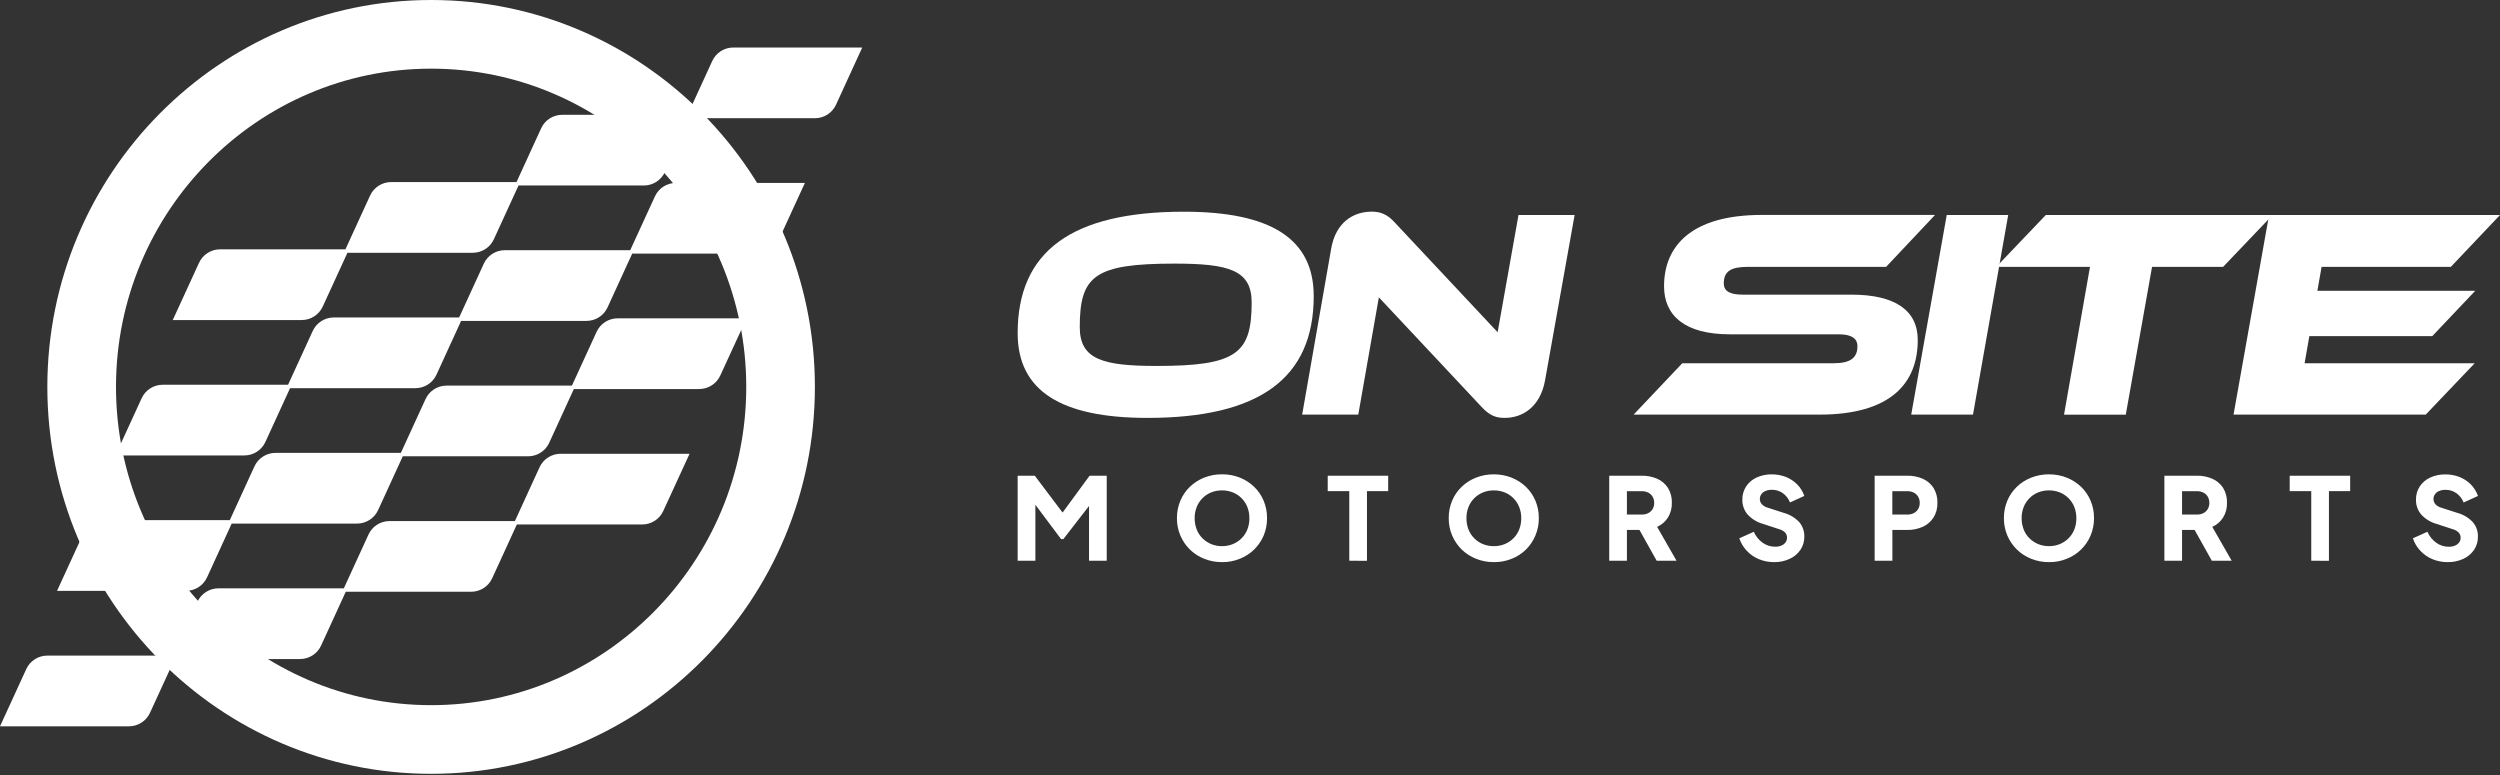
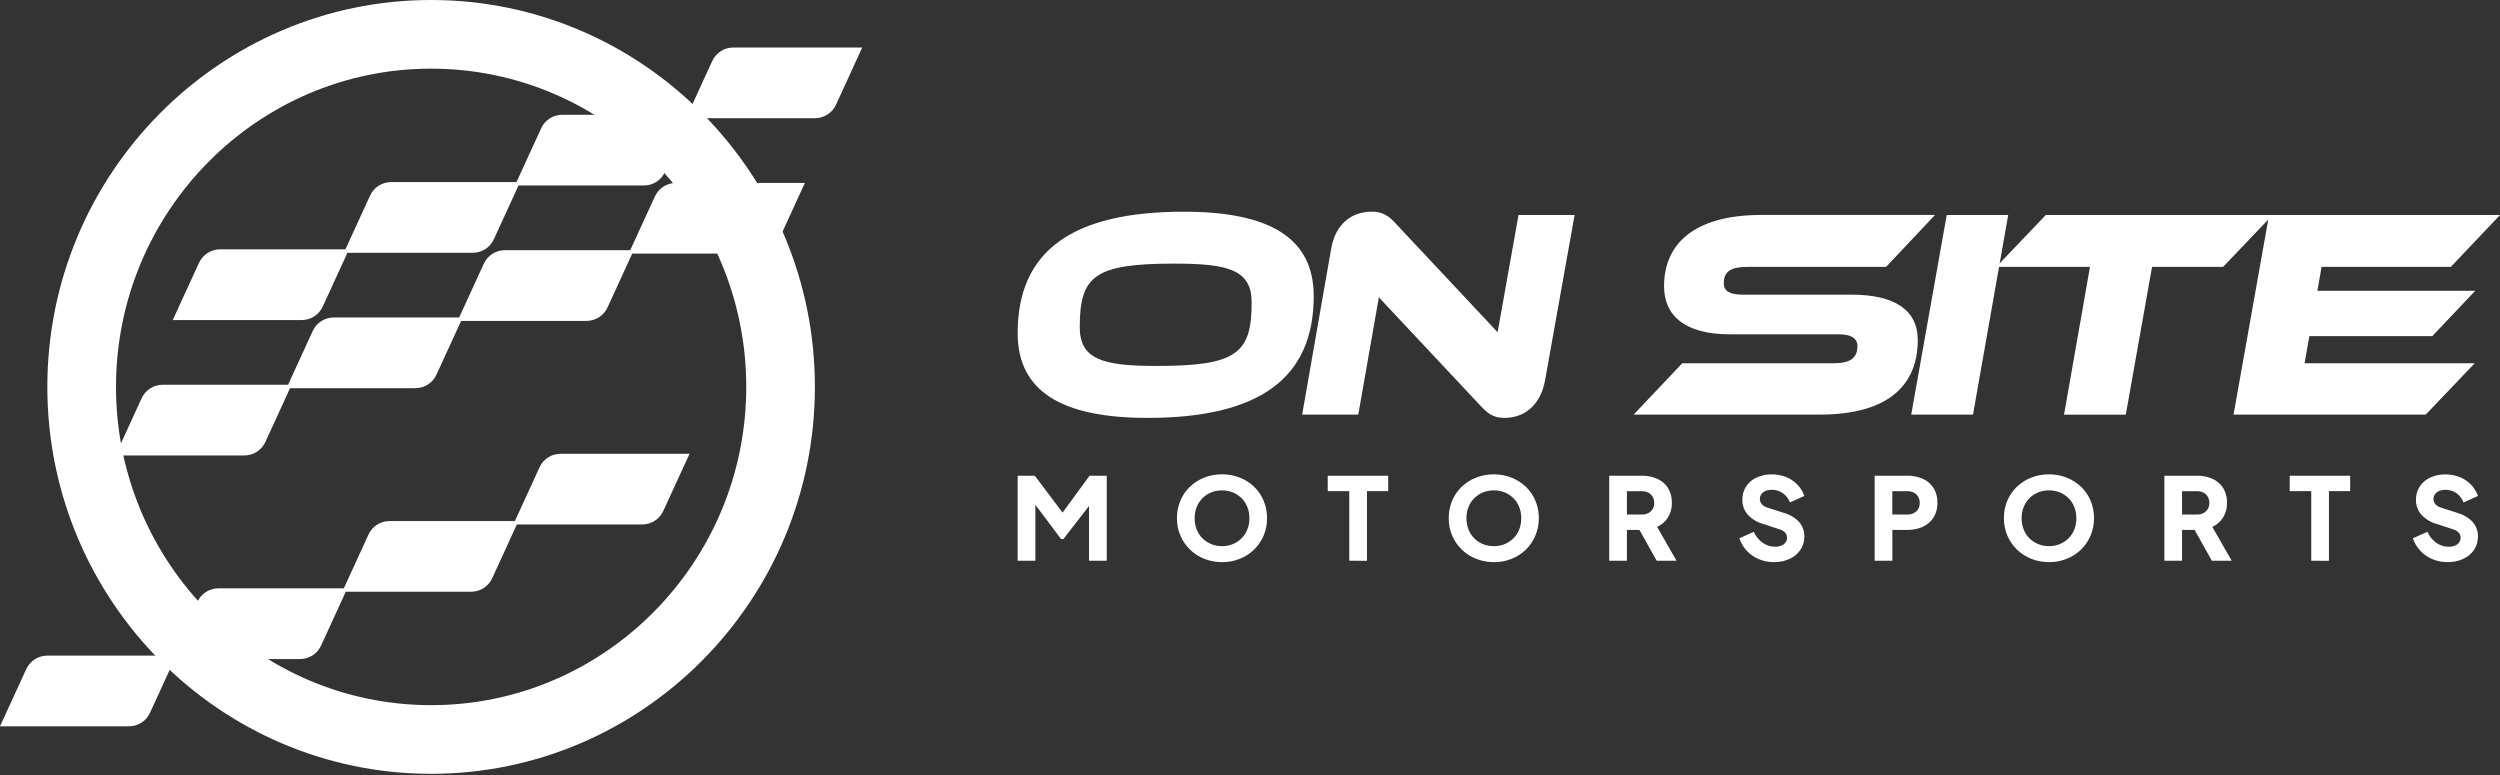
<svg xmlns="http://www.w3.org/2000/svg" width="158" height="49" viewBox="0 0 158 49" fill="none">
  <rect x="0" y="0" width="158" height="49" fill="#333333" stroke="none" />
  <path d="M27.247 48.905C13.872 48.905 2.992 37.935 2.992 24.452C2.992 10.97 13.872 0 27.247 0C40.621 0 51.501 10.97 51.501 24.452C51.501 37.935 40.621 48.905 27.247 48.905ZM27.247 4.339C16.265 4.339 7.331 13.363 7.331 24.452C7.331 35.542 16.265 44.566 27.247 44.566C38.228 44.566 47.163 35.542 47.163 24.452C47.163 13.363 38.228 4.339 27.247 4.339Z" fill="white" />
  <path d="M54.493 3.003H46.345C45.77 3.003 45.251 3.337 45.013 3.857L43.455 7.255H35.533C34.959 7.255 34.438 7.589 34.201 8.109L32.643 11.507H24.721C24.146 11.507 23.627 11.841 23.389 12.361L21.831 15.758H13.909C13.335 15.758 12.815 16.093 12.577 16.613L10.918 20.227H19.066C19.64 20.227 20.16 19.893 20.398 19.373L21.958 15.975H29.881C30.455 15.975 30.975 15.641 31.212 15.121L32.77 11.723H40.693C41.267 11.723 41.787 11.389 42.025 10.869L43.582 7.471H51.505C52.079 7.471 52.599 7.137 52.837 6.617L54.493 3.003Z" fill="white" />
  <path d="M50.87 11.56H42.722C42.148 11.56 41.628 11.895 41.39 12.415L39.83 15.812H31.908C31.334 15.812 30.814 16.146 30.576 16.666L29.018 20.064H21.096C20.521 20.064 20.002 20.398 19.764 20.918L18.206 24.316H10.284C9.709 24.316 9.189 24.65 8.952 25.17L7.293 28.784H15.441C16.015 28.784 16.535 28.45 16.773 27.93L18.331 24.533H26.253C26.828 24.533 27.348 24.198 27.585 23.678L29.143 20.281H37.065C37.639 20.281 38.16 19.947 38.397 19.427L39.955 16.029H47.877C48.452 16.029 48.971 15.695 49.209 15.175L50.87 11.56Z" fill="white" />
-   <path d="M47.185 20.118H39.037C38.463 20.118 37.943 20.452 37.705 20.972L36.147 24.37H28.225C27.651 24.37 27.131 24.704 26.893 25.224L25.335 28.622H17.413C16.839 28.622 16.319 28.956 16.081 29.476L14.523 32.874H6.596C6.022 32.874 5.502 33.208 5.264 33.728L3.605 37.342H11.754C12.328 37.342 12.848 37.008 13.086 36.488L14.643 33.09H22.566C23.14 33.09 23.66 32.756 23.898 32.236L25.455 28.838H33.378C33.952 28.838 34.472 28.504 34.71 27.984L36.267 24.587H44.19C44.764 24.587 45.284 24.252 45.522 23.732L47.185 20.118Z" fill="white" />
  <path d="M43.58 28.679H35.431C34.857 28.679 34.337 29.013 34.099 29.533L32.542 32.931H24.619C24.045 32.931 23.525 33.265 23.288 33.785L21.73 37.182H13.807C13.233 37.182 12.713 37.517 12.476 38.037L10.918 41.434H2.991C2.417 41.434 1.897 41.768 1.659 42.288L0 45.903H8.148C8.723 45.903 9.243 45.569 9.48 45.048L11.04 41.651H18.963C19.537 41.651 20.057 41.317 20.294 40.797L21.852 37.399H29.775C30.349 37.399 30.869 37.065 31.107 36.545L32.664 33.147H40.587C41.161 33.147 41.681 32.813 41.919 32.293L43.58 28.679Z" fill="white" />
  <path d="M83.027 18.716C83.027 23.902 79.594 26.411 72.521 26.411C67.072 26.411 64.316 24.714 64.316 21.055C64.316 15.869 67.749 13.38 74.82 13.38C80.272 13.38 83.027 15.058 83.027 18.716ZM79.105 19.112C79.105 17.074 77.672 16.66 74.239 16.66C69.166 16.66 68.241 17.434 68.241 20.677C68.241 22.714 69.693 23.128 73.088 23.128C78.161 23.131 79.105 22.338 79.105 19.112Z" fill="white" />
  <path d="M93.65 25.733L87.144 18.791L85.843 26.203H82.297L84.127 15.735C84.41 14.057 85.523 13.377 86.692 13.377C87.163 13.377 87.636 13.49 88.144 14.057L94.65 20.998L95.97 13.586H99.516L97.648 24.034C97.347 25.711 96.234 26.41 95.102 26.41C94.575 26.41 94.18 26.297 93.65 25.733Z" fill="white" />
  <path d="M117.016 18.622C119.75 18.622 121.202 19.603 121.202 21.488C121.202 24.222 119.486 26.203 114.997 26.203H103.246L106.319 22.958H115.882C116.938 22.958 117.39 22.619 117.39 21.883C117.39 21.375 116.995 21.128 116.202 21.128H109.317C106.451 21.128 105.168 19.921 105.168 18.092C105.168 15.528 106.921 13.584 111.336 13.584H122.294L119.202 16.866H110.451C109.394 16.866 108.943 17.149 108.943 17.904C108.943 18.412 109.338 18.622 110.15 18.622H117.016Z" fill="white" />
  <path d="M124.693 26.203H120.789L123.034 13.586H126.919L124.693 26.203Z" fill="white" />
  <path d="M143.63 13.586L140.498 16.868H136.009L134.35 26.205H130.447L132.087 16.868H126.164L129.296 13.586H143.63Z" fill="white" />
  <path d="M156.4 22.958L153.306 26.203H141.16L143.405 13.586H158.003L154.89 16.868H146.723L146.459 18.377H156.436L153.72 21.243H145.951L145.65 22.958H156.4Z" fill="white" />
  <path d="M64.316 35.439V30.065H65.399L67.411 32.733H66.907L68.862 30.065H69.945V35.439H68.827V31.3L69.274 31.402L67.204 34.07H67.06L65.062 31.402L65.436 31.3V35.439H64.316ZM77.232 35.526C76.848 35.529 76.465 35.458 76.107 35.315C75.768 35.183 75.46 34.983 75.201 34.729C74.945 34.477 74.74 34.176 74.599 33.846C74.453 33.5 74.38 33.126 74.382 32.75C74.38 32.373 74.451 31.999 74.597 31.651C74.733 31.319 74.938 31.02 75.194 30.771C75.456 30.519 75.761 30.322 76.1 30.187C76.46 30.044 76.846 29.973 77.232 29.976C77.62 29.973 78.004 30.044 78.364 30.187C78.7 30.322 79.008 30.519 79.267 30.771C79.524 31.02 79.726 31.319 79.865 31.651C80.008 31.999 80.081 32.371 80.077 32.748C80.081 33.124 80.008 33.496 79.865 33.844C79.724 34.176 79.519 34.477 79.263 34.729C79.004 34.983 78.695 35.181 78.357 35.315C77.999 35.461 77.615 35.531 77.232 35.526ZM77.232 34.517C77.465 34.519 77.698 34.475 77.914 34.388C78.119 34.303 78.307 34.18 78.465 34.023C78.625 33.865 78.75 33.675 78.832 33.465C78.921 33.237 78.964 32.995 78.961 32.752C78.964 32.51 78.921 32.267 78.832 32.042C78.75 31.832 78.623 31.642 78.465 31.484C78.307 31.326 78.119 31.201 77.914 31.119C77.698 31.035 77.465 30.99 77.232 30.992C76.999 30.99 76.766 31.032 76.55 31.119C76.343 31.201 76.154 31.326 75.999 31.484C75.839 31.644 75.714 31.834 75.632 32.042C75.543 32.267 75.498 32.51 75.502 32.752C75.5 32.997 75.545 33.239 75.632 33.465C75.714 33.675 75.839 33.865 75.999 34.023C76.157 34.178 76.345 34.303 76.55 34.388C76.766 34.475 76.999 34.519 77.232 34.517ZM85.275 35.439V31.041H83.912V30.067H87.733V31.041H86.392V35.442L85.275 35.439ZM94.413 35.526C94.03 35.529 93.646 35.458 93.289 35.315C92.95 35.183 92.642 34.983 92.38 34.731C92.124 34.479 91.919 34.178 91.778 33.849C91.63 33.5 91.557 33.129 91.559 32.75C91.555 32.373 91.628 32.002 91.771 31.653C91.908 31.322 92.112 31.023 92.369 30.773C92.63 30.521 92.936 30.324 93.275 30.19C93.635 30.046 94.021 29.976 94.406 29.978C94.795 29.976 95.178 30.046 95.538 30.19C95.875 30.324 96.183 30.521 96.444 30.773C96.701 31.023 96.903 31.322 97.042 31.653C97.185 32.002 97.258 32.373 97.254 32.75C97.258 33.126 97.183 33.498 97.037 33.846C96.898 34.178 96.696 34.479 96.442 34.731C96.181 34.985 95.875 35.185 95.536 35.317C95.178 35.461 94.797 35.531 94.413 35.526ZM94.413 34.517C94.647 34.519 94.879 34.475 95.096 34.388C95.301 34.303 95.489 34.18 95.647 34.023C95.806 33.865 95.931 33.675 96.013 33.465C96.103 33.237 96.145 32.995 96.143 32.752C96.145 32.51 96.103 32.267 96.013 32.042C95.931 31.832 95.804 31.642 95.647 31.484C95.489 31.326 95.301 31.201 95.096 31.119C94.879 31.035 94.647 30.99 94.413 30.992C94.181 30.99 93.948 31.032 93.731 31.119C93.524 31.201 93.334 31.326 93.176 31.484C93.016 31.644 92.891 31.834 92.809 32.042C92.719 32.267 92.675 32.51 92.679 32.752C92.677 32.997 92.722 33.239 92.809 33.465C92.891 33.675 93.016 33.865 93.176 34.025C93.334 34.18 93.522 34.305 93.726 34.39C93.945 34.475 94.176 34.519 94.413 34.517ZM101.703 35.439V30.065H103.757C104.096 30.058 104.43 30.126 104.741 30.26C105.018 30.383 105.251 30.583 105.416 30.837C105.588 31.122 105.673 31.449 105.661 31.783C105.67 32.112 105.583 32.437 105.409 32.717C105.244 32.971 105.009 33.173 104.731 33.298L105.957 35.439H104.703L103.376 33.065L104.096 33.491H102.821V35.439H101.703ZM102.821 32.519H103.767C103.91 32.524 104.051 32.491 104.178 32.425C104.291 32.366 104.383 32.277 104.449 32.169C104.515 32.051 104.55 31.919 104.545 31.785C104.548 31.649 104.515 31.515 104.449 31.397C104.385 31.286 104.291 31.197 104.178 31.138C104.051 31.072 103.91 31.041 103.767 31.044H102.821V32.519ZM112.117 35.526C111.793 35.529 111.47 35.465 111.169 35.343C110.88 35.225 110.619 35.046 110.404 34.82C110.188 34.592 110.026 34.319 109.924 34.02L110.84 33.609C110.96 33.886 111.153 34.124 111.397 34.3C111.628 34.465 111.903 34.555 112.188 34.552C112.324 34.555 112.459 34.531 112.586 34.479C112.689 34.437 112.779 34.369 112.844 34.282C112.908 34.195 112.941 34.089 112.939 33.983C112.941 33.865 112.901 33.75 112.823 33.663C112.724 33.562 112.6 33.486 112.463 33.451L111.409 33.105C111.037 33.002 110.703 32.794 110.442 32.51C110.226 32.251 110.11 31.922 110.117 31.583C110.11 31.286 110.193 30.997 110.353 30.745C110.515 30.5 110.741 30.305 111.009 30.183C111.313 30.044 111.644 29.973 111.979 29.98C112.284 29.978 112.588 30.035 112.873 30.145C113.139 30.251 113.381 30.411 113.583 30.613C113.786 30.82 113.939 31.067 114.035 31.343L113.127 31.755C113.037 31.519 112.877 31.314 112.673 31.166C112.47 31.025 112.228 30.95 111.981 30.954C111.844 30.952 111.71 30.976 111.583 31.027C111.477 31.07 111.383 31.14 111.317 31.232C111.254 31.322 111.221 31.43 111.223 31.538C111.221 31.658 111.266 31.776 111.346 31.865C111.447 31.971 111.574 32.046 111.713 32.084L112.743 32.416C113.115 32.517 113.449 32.719 113.713 32.999C113.929 33.256 114.042 33.58 114.033 33.914C114.037 34.211 113.953 34.5 113.788 34.748C113.619 34.995 113.386 35.192 113.113 35.317C112.8 35.463 112.461 35.533 112.117 35.526ZM118.478 35.439V30.065H120.541C120.88 30.058 121.214 30.126 121.525 30.26C121.802 30.383 122.035 30.583 122.2 30.837C122.372 31.122 122.456 31.449 122.445 31.783C122.454 32.11 122.369 32.434 122.195 32.712C122.031 32.966 121.795 33.169 121.52 33.293C121.212 33.43 120.88 33.498 120.543 33.491H119.598V35.439H118.478ZM119.595 32.519H120.548C120.692 32.524 120.833 32.491 120.96 32.425C121.073 32.366 121.167 32.275 121.231 32.166C121.296 32.051 121.329 31.917 121.327 31.785C121.329 31.649 121.296 31.515 121.231 31.397C121.167 31.286 121.073 31.197 120.96 31.138C120.833 31.072 120.692 31.041 120.548 31.044H119.595V32.519ZM129.497 35.526C129.113 35.529 128.73 35.458 128.372 35.315C128.033 35.181 127.727 34.983 127.466 34.729C127.209 34.477 127.005 34.176 126.864 33.846C126.718 33.5 126.645 33.126 126.647 32.75C126.642 32.373 126.715 32.002 126.859 31.653C126.995 31.322 127.2 31.023 127.457 30.773C127.718 30.521 128.024 30.324 128.362 30.19C128.722 30.046 129.108 29.976 129.494 29.978C129.882 29.976 130.266 30.046 130.626 30.19C130.963 30.324 131.271 30.521 131.532 30.773C131.788 31.023 131.991 31.322 132.13 31.653C132.273 32.002 132.346 32.373 132.341 32.75C132.346 33.126 132.271 33.498 132.125 33.846C131.986 34.178 131.781 34.477 131.527 34.729C131.266 34.983 130.96 35.183 130.621 35.315C130.264 35.461 129.882 35.531 129.497 35.526ZM129.497 34.517C129.73 34.519 129.962 34.475 130.179 34.388C130.384 34.303 130.572 34.18 130.73 34.023C130.89 33.865 131.014 33.675 131.097 33.465C131.186 33.237 131.228 32.995 131.226 32.752C131.228 32.51 131.186 32.267 131.097 32.042C131.014 31.832 130.887 31.642 130.73 31.484C130.572 31.326 130.384 31.201 130.179 31.119C129.962 31.035 129.73 30.99 129.497 30.992C129.264 30.99 129.033 31.032 128.814 31.119C128.607 31.201 128.419 31.326 128.264 31.484C128.104 31.644 127.979 31.834 127.897 32.042C127.807 32.267 127.762 32.51 127.767 32.752C127.765 32.997 127.81 33.239 127.897 33.465C127.979 33.675 128.104 33.865 128.264 34.023C128.421 34.178 128.61 34.303 128.814 34.388C129.033 34.475 129.264 34.519 129.497 34.517ZM136.789 35.439V30.065H138.843C139.182 30.058 139.516 30.126 139.826 30.26C140.104 30.383 140.337 30.583 140.502 30.837C140.673 31.122 140.758 31.449 140.746 31.783C140.756 32.112 140.669 32.437 140.494 32.717C140.33 32.971 140.094 33.173 139.817 33.298L141.043 35.439H139.789L138.461 33.065L139.184 33.491H137.906V35.439H136.789ZM137.906 32.519H138.852C138.996 32.524 139.137 32.491 139.264 32.425C139.377 32.366 139.471 32.275 139.534 32.166C139.6 32.051 139.633 31.917 139.631 31.785C139.633 31.649 139.6 31.515 139.534 31.397C139.471 31.286 139.377 31.197 139.264 31.138C139.137 31.072 138.996 31.041 138.852 31.044H137.906V32.519ZM146.071 35.439V31.041H144.709V30.067H148.53V31.041H147.189V35.442L146.071 35.439ZM154.688 35.526C154.363 35.529 154.041 35.465 153.739 35.343C153.45 35.225 153.189 35.046 152.975 34.82C152.758 34.592 152.594 34.319 152.495 34.02L153.412 33.609C153.532 33.886 153.725 34.124 153.97 34.303C154.201 34.468 154.476 34.557 154.761 34.555C154.897 34.557 155.031 34.533 155.158 34.482C155.262 34.439 155.351 34.371 155.417 34.284C155.481 34.197 155.514 34.091 155.511 33.985C155.514 33.867 155.474 33.752 155.396 33.665C155.297 33.564 155.172 33.489 155.036 33.453L153.982 33.108C153.61 33.004 153.276 32.797 153.015 32.512C152.798 32.253 152.683 31.924 152.69 31.585C152.683 31.289 152.765 30.999 152.925 30.747C153.088 30.503 153.314 30.307 153.582 30.185C153.885 30.046 154.217 29.976 154.551 29.983C154.857 29.98 155.161 30.037 155.445 30.147C155.711 30.253 155.954 30.413 156.156 30.616C156.358 30.823 156.511 31.07 156.608 31.345L155.7 31.757C155.61 31.522 155.45 31.317 155.245 31.169C155.043 31.027 154.801 30.952 154.554 30.957C154.417 30.954 154.283 30.978 154.156 31.03C154.05 31.072 153.956 31.143 153.89 31.235C153.827 31.324 153.794 31.432 153.796 31.54C153.794 31.66 153.838 31.778 153.918 31.867C154.019 31.973 154.147 32.049 154.285 32.086L155.316 32.418C155.688 32.519 156.022 32.722 156.285 33.002C156.502 33.258 156.615 33.583 156.605 33.917C156.61 34.213 156.525 34.503 156.361 34.75C156.191 34.997 155.958 35.195 155.685 35.319C155.372 35.463 155.031 35.533 154.688 35.526Z" fill="white" />
</svg>